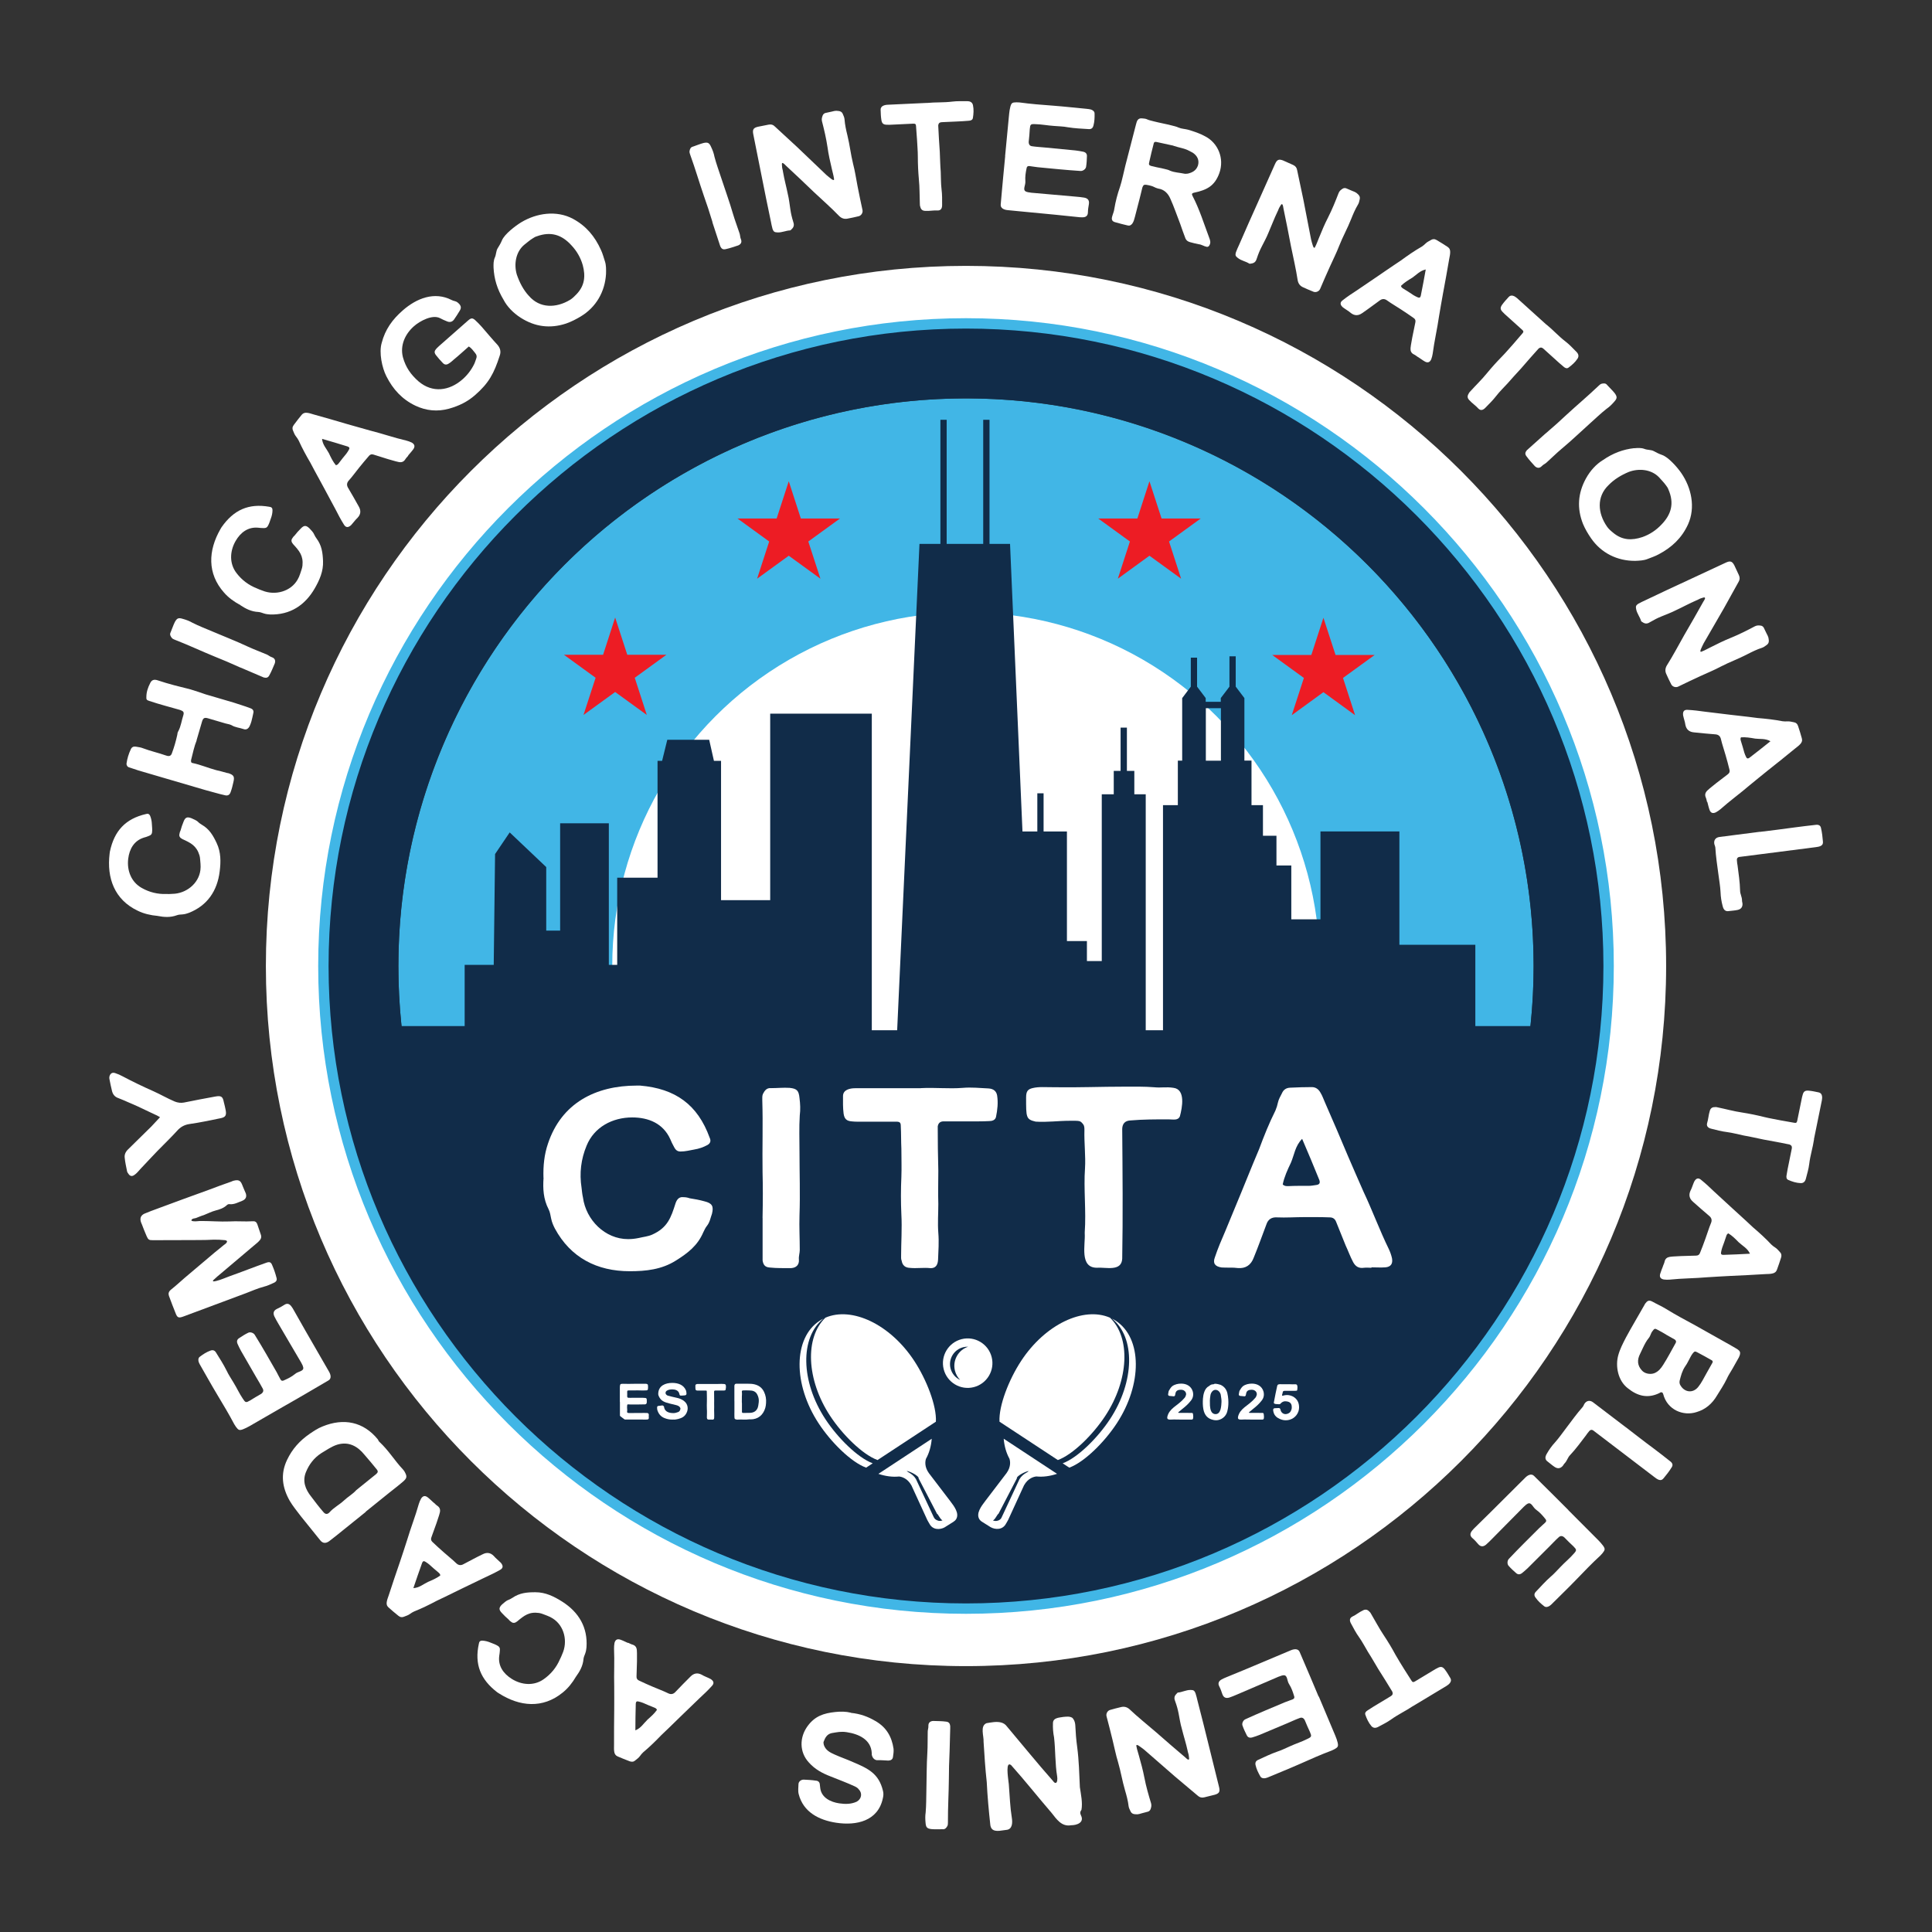
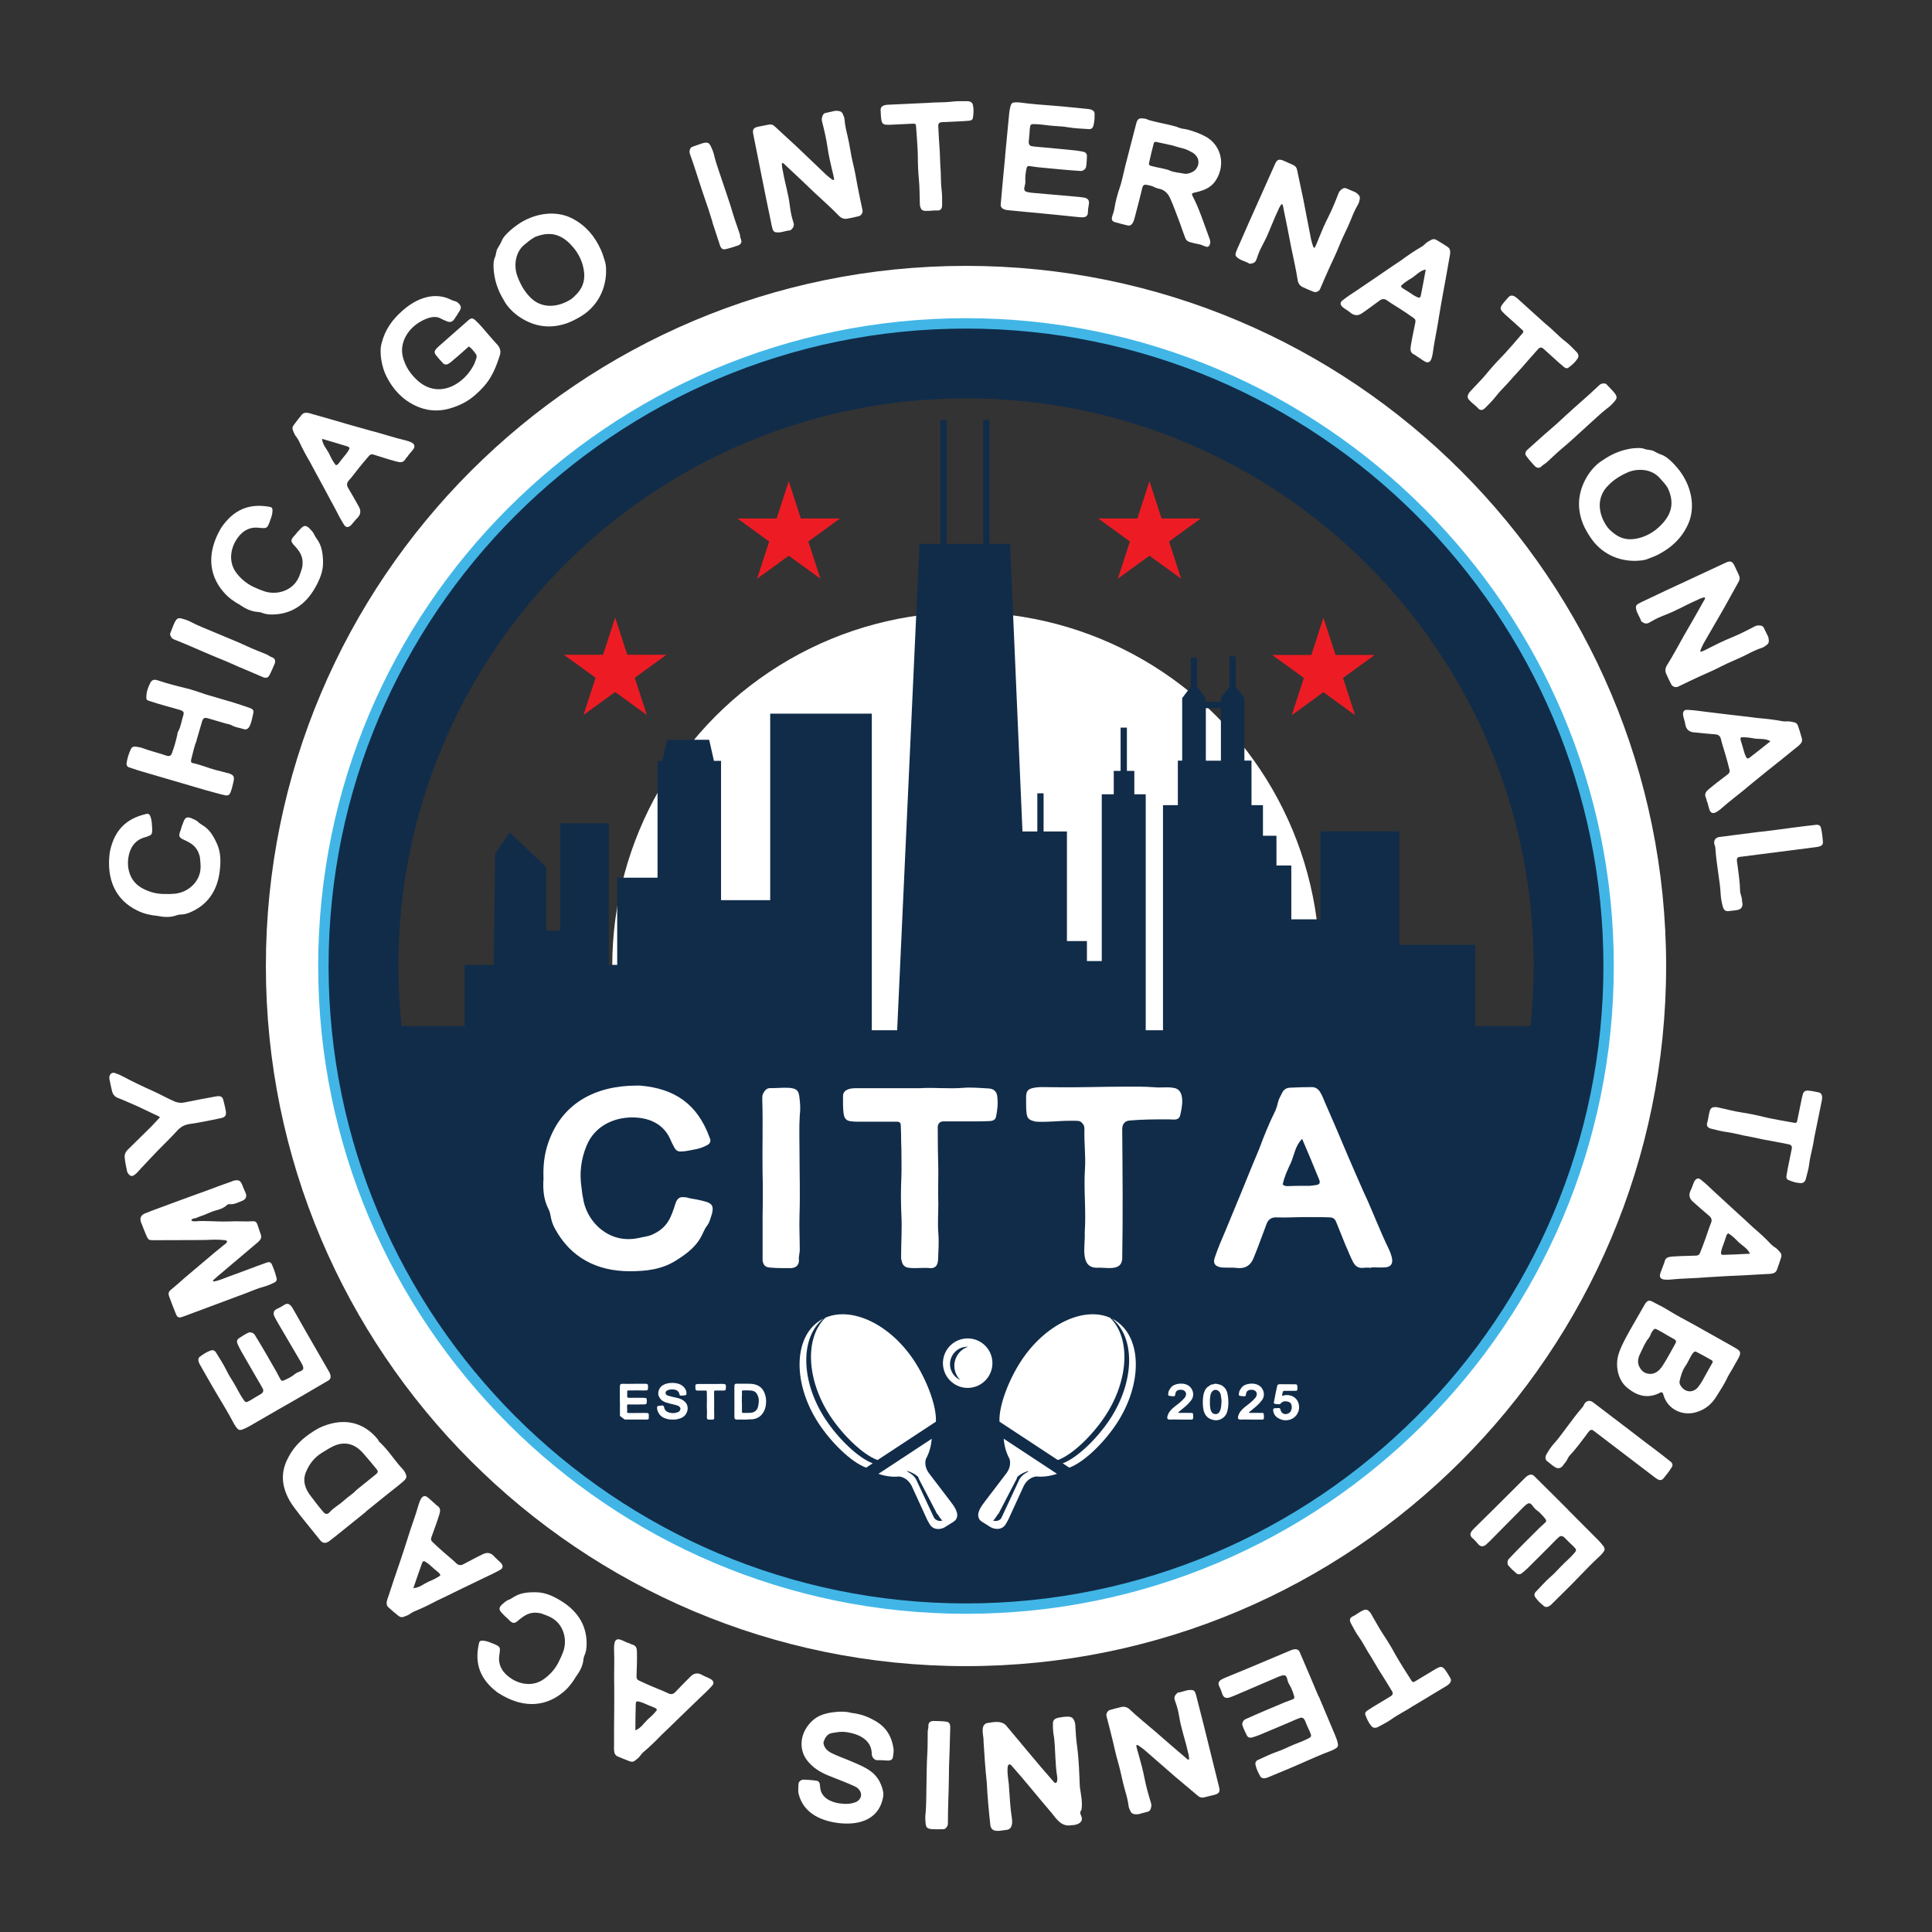
<svg xmlns="http://www.w3.org/2000/svg" id="Layer_1" viewBox="0 0 432 432">
  <rect x="0" y="0" width="432" height="432" fill="#333333" stroke="none" />
  <defs>
    <style>      .st0 {        fill: #ed1c24;      }      .st1 {        fill: #41b6e6;      }      .st2 {        fill: #fff;      }      .st3 {        fill: #112c49;      }    </style>
  </defs>
  <g id="Layer_11" data-name="Layer_1">
-     <circle class="st1" cx="216" cy="216" r="126.92" />
    <circle class="st2" cx="216" cy="216" r="79.1" />
    <path class="st3" d="M216,59.7c-86.32,0-156.3,69.98-156.3,156.3s69.98,156.3,156.3,156.3,156.3-69.98,156.3-156.3S302.32,59.7,216,59.7ZM201.36,84.76c.56-.07,1.12-.13,1.69-.19,4.26-.43,8.58-.66,12.95-.66,6.51,0,12.91.49,19.16,1.44,58.7,9.16,113.6,64.93,113.6,126.2v17.88h-18.87v-18.17h-16.98v-25.35h-17.65v19.65h-6.52v-12.04h-3.32v-6.64h-3.02v-6.85h-2.56v-9.96h-1.59v-13.98l-1.94-2.56v-6.78h-1.4v6.79l-1.94,2.55v.84h-3.37v-.84l-1.93-2.55v-6.49h-1.4v6.49l-1.93,2.56v13.98h-.97v9.96h-3.32v50.33h-3.86v-52.76h-2.55v-5.23h-1.66v-9.68h-1.41v9.68h-1.53v5.23h-2.68v37.29h-3.32v-4.47h-4.47v-24.51h-5.22v-8.53h-1.4v8.53h-3.32l-2.78-64.3h-4.59v-27.75h-1.41v27.75h-8.17v-27.75h-1.4v27.75h-4.68l-4.99,108.75h-5.67v-70.79h-22.72v41.7h-10.99v-31.15h-1.59l-1.06-4.71h-9.37l-1.16,4.71h-1.02v26.13h-9.02v19.49h-1.87v-31.66h-10.89v24h-3.11v-14.21l-8.17-7.75-3.27,4.84-.3,24.78h-6.5v13.68h-20.49v-17.88c0-62.47,56.66-119.01,117.04-126.69.31-.04.61-.07.92-.11h-.01ZM273,158.35v11.74h-3.37v-11.74h3.37Z" />
    <path class="st2" d="M35.25,204.8c-1.56-.14-3.08-.48-4.46-1.16-5.18-2.46-6.95-7.3-6.28-12.76l.06-.45c.98-4.65,3.48-7.35,8.07-8.41.45-.15.76,0,.94.42.23.59.36,1.2.38,1.84.03.56.12,1.23.04,1.83-.05.4-.22.63-.75.82-.37.16-.7.26-1.07.36-2.22.69-3.24,2.56-3.51,4.71-.33,2.65.68,5.24,3.01,6.54,1.71.97,3.56,1.43,5.54,1.36.41,0,.88.02,1.3-.03,3.05-.03,5.91-2.26,6.29-5.32.06-.5.06-.93.02-1.44-.08-.62-.05-1.27-.23-1.86-.67-2.16-1.94-2.77-3.82-3.63-.55-.27-.77-.64-.66-1.11.04-.3.12-.58.26-.84.18-.64.37-1.26.66-1.94.37-.97.8-1.15,1.77-.77.53.27,1.08.41,1.53.87.22.23.52.41.8.59,1.66.96,2.5,2.37,3.31,4.1.97,2.05.94,4.18.67,6.33-.53,4.35-2.77,7.66-6.92,9.28-.42.15-.86.29-1.37.33-.46.04-.85.03-1.28.19-1.44.53-2.85.44-4.28.16h-.02Z" />
    <path class="st2" d="M43.98,165.53c-.56,1.36-.86,2.89-1.25,4.4-.04.3-.04.63.31.68,1.83.38,3.48,1.11,5.28,1.59.79.18,1.56.38,2.38.62.15.04.31.05.41.08,1.15.39,1.38.75,1.08,1.97-.16.74-.35,1.51-.61,2.22-.22.67-.67.91-1.35.71-1.43-.31-2.82-.76-4.24-1.12l-9.39-2.75-5.69-1.67c-.66-.25-1.38-.43-2.05-.68-.39-.11-.62-.51-.56-.91.08-.53.19-1.05.34-1.55.16-.53.38-1.12.63-1.63.21-.44.58-.62,1.1-.54.55.11,1.04.13,1.55.34,1.7.65,3.47,1.03,5.23,1.65l.25.07c.51.13.86-.06,1.03-.56.25-.66.48-1.37.68-2.05.2-.68.38-1.4.53-2.09.04-.3.06-.57.24-.83.6-1.14.72-2.37,1.12-3.57.2-.68,0-.9-.72-1.16-1.11-.33-2.23-.61-3.35-.94-1.21-.35-2.38-.68-3.58-1.09-.53-.16-.66-.34-.62-.85,0-.55.08-1.08.23-1.59.16-.53.34-.99.58-1.44.35-.84.92-1,1.78-.7,2.44.82,4.75,1.38,7.25,2,1.16.34,2.31.74,3.41,1.12l6.27,1.84c1.24.42,2.46.77,3.69,1.24.6.2.83.56.71,1.07-.14.64-.26,1.29-.44,1.92-.1.34-.22.67-.37.99-.33.69-.81.92-1.42.69-.86-.3-1.83-.35-2.63-.85-.41-.22-.89-.26-1.38-.4l-3.88-1.14c-.82-.24-1.12-.09-1.37.78l-1.21,4.14h.03Z" />
    <path class="st2" d="M53.73,149.26c-2.2-1-3.88-1.71-5.66-2.42-2.99-1.22-5.87-2.58-8.88-3.75-.23-.1-.54-.2-.73-.4-.36-.43-.56-.83-.3-1.32.34-.79.56-1.54.95-2.31.47-.84.8-.98,1.77-.68.78.22,1.47.47,2.17.88,1.44.73,2.99,1.32,4.47,1.95,2.64,1.13,5.25,2.13,7.85,3.35,1.42.66,2.85,1.18,4.29,1.79.37.16.7.48,1.14.61.67.23.85.76.64,1.38-.4.93-.74,1.81-1.21,2.65-.28.54-.64.64-1.24.5l-.52-.22-4.73-2.02h-.01Z" />
    <path class="st2" d="M53.76,135.31c-1.38-.74-2.65-1.64-3.66-2.8-3.81-4.29-3.55-9.43-.81-14.2l.23-.39c2.71-3.9,6.07-5.42,10.71-4.6.47.04.71.29.7.75,0,.63-.13,1.24-.36,1.84-.19.53-.37,1.18-.68,1.7-.2.35-.45.5-1.01.47-.41,0-.75-.04-1.13-.08-2.31-.23-3.99,1.09-5.07,2.97-1.33,2.31-1.42,5.09.22,7.19,1.19,1.56,2.72,2.7,4.57,3.42.37.16.81.36,1.21.48,2.83,1.16,6.33.22,7.86-2.45.25-.44.42-.83.58-1.32.17-.6.45-1.19.51-1.8.23-2.25-.71-3.31-2.1-4.83-.4-.46-.46-.89-.18-1.28.15-.26.34-.49.56-.68.41-.52.83-1.02,1.36-1.53.72-.75,1.18-.74,1.93-.02.38.45.83.8,1.07,1.4.12.3.32.58.51.86,1.15,1.53,1.38,3.16,1.45,5.06.09,2.26-.77,4.21-1.85,6.09-2.19,3.8-5.53,5.97-9.99,5.84-.45-.03-.9-.07-1.39-.23-.44-.14-.8-.3-1.25-.33-1.53-.07-2.79-.71-4.01-1.52h.02Z" />
    <path class="st2" d="M91.29,101.89c-.22.27-.46.48-.65.79-.37.61-.87.75-1.49.63-.84-.17-1.59-.44-2.4-.65-1.03-.33-2.15-.67-3.19-1-.43-.15-.78-.07-1.05.27-.77.87-1.47,1.74-2.21,2.64-.77.94-1.49,1.97-2.27,2.83-.5.53-.56,1.1-.18,1.71.78,1.35,1.62,2.75,2.37,4.14.54.93.45,1.77-.26,2.52-.52.48-.93,1.09-1.45,1.65-.67.62-1.21.57-1.63-.16-.68-1.08-1.26-2.18-1.83-3.31l-2.67-4.97c-.66-1.26-1.34-2.43-2.01-3.69-.35-.61-.61-1.2-.96-1.81-.95-1.62-1.83-3.23-2.62-4.97-.18-.34-.39-.66-.63-.96-.29-.36-.42-.76-.6-1.17-.24-.46-.21-.9.11-1.33.6-.81,1.18-1.56,1.79-2.3.32-.39.76-.53,1.33-.43.47.06.93.24,1.41.37,2.54.71,5.04,1.42,7.55,2.17,1.69.48,3.34.96,5,1.41,2.75.69,5.33,1.6,8.12,2.25.4.1.8.25,1.2.44.64.37.77.85.38,1.44-.38.54-.78.95-1.2,1.46l.03.02h0ZM73.54,101.33c.45.96.9,1.9,1.56,2.69.35-.04.49-.25.65-.44.53-.73,1.12-1.43,1.69-2.13.22-.27.37-.56.56-.86.23-.36.14-.61-.26-.75-1.92-.6-3.77-1.15-5.73-1.71.13,1.35.99,2.18,1.53,3.2Z" />
    <path class="st2" d="M104.82,77.48c-1.18,1.03-2.23,2.01-3.36,2.93-.34.3-.69.63-1.13.89-.49.32-.92.28-1.3-.12-.58-.59-1.12-1.21-1.61-1.85-.39-.6-.26-.89.21-1.43.19-.17.33-.33.52-.5,2.2-1.92,4.32-3.82,6.52-5.74.65-.56.97-.63,1.61-.05.5.46.98.95,1.43,1.46,1.16,1.33,2.33,2.75,3.53,4.04.64.74.81,1.55.5,2.42-1.28,3.96-2.42,6.12-5.53,8.83-1.71,1.49-3.57,2.4-5.83,3.03-2.56.7-5.07.47-7.5-.68-2.97-1.42-5.01-3.65-6.49-6.58-.96-1.89-1.69-5.29-1.04-7.46.78-3.02,2.41-5.26,4.73-7.28,3.08-2.69,7.06-4.28,10.92-2.3.41.24.89.19,1.33.55.71.58.94,1.1.46,1.85-.4.69-.82,1.3-1.26,1.95-.43.58-.99.7-1.69.37-.49-.18-.94-.41-1.43-.66-1.72-.9-4.53.64-5.82,1.77-2.05,1.79-3.17,4.36-2.49,6.98.63,2.26,1.77,3.87,3.49,5.38,3.13,2.66,6.88,2.12,9.8-.43,1.1-.96,1.97-2.09,2.61-3.38.2-.38.29-.78.46-1.2.21-.49.14-.94-.23-1.35-.43-.49-.72-1.03-1.4-1.44h0Z" />
    <path class="st2" d="M112.62,67.07c-1.48-2.46-2.13-4.74-2.26-7.2-.02-.81-.03-1.57.29-2.29.31-.66.24-1.41.62-2.05.36-.57.7-1.14.96-1.77.57-1.41,3.04-3.28,4.31-4.05,3.43-2.07,7.9-2.74,11.56-.79,2.95,1.58,4.91,3.93,6.28,6.98.41.87.6,1.71.9,2.59.27.84.25,1.78.23,2.73-.23,4.02-2.23,7.47-5.64,9.53-1.03.62-2.19,1.22-3.31,1.6-3.56,1.17-6.94.74-10.14-1.31-1.71-1.09-3.06-2.54-3.8-3.97h0ZM118.23,66.12c2.44,2.88,6.13,2.79,9.21.94.52-.31.98-.75,1.48-1.28,1.84-1.93,2.03-4.05,1.39-6.48-.48-1.68-1.33-3.17-2.55-4.46-2.08-2.28-4.5-3.18-7.73-2-.35.09-.58.26-.88.44-.73.44-1.29.97-1.97,1.49-1.86,1.59-2.3,4.32-1.62,6.62.62,1.8,1.46,3.41,2.67,4.74h0Z" />
    <path class="st2" d="M159.32,49.68c-.71-2.31-1.27-4.05-1.92-5.85-1.05-3.05-1.94-6.11-3.04-9.15-.08-.24-.2-.54-.19-.81.08-.56.25-.97.79-1.09.81-.27,1.53-.59,2.36-.81.94-.2,1.27-.05,1.68.88.35.73.61,1.42.76,2.22.41,1.56.98,3.11,1.48,4.64.89,2.73,1.86,5.36,2.66,8.12.44,1.5,1,2.92,1.48,4.4.13.38.1.84.29,1.26.27.65,0,1.14-.62,1.39-.96.31-1.85.63-2.79.83-.59.14-.91-.06-1.19-.6l-.18-.54-1.6-4.88h.03Z" />
    <path class="st2" d="M174.99,36.44c-.26,0-.12.47-.13.68,0,.51.2.94.23,1.34.29,1.69.73,3.27,1.07,4.95.28,1.13.39,2.28.57,3.43.13.9.33,1.77.62,2.69.23.62.26,1.19-.35,1.73-.09.07-.18.23-.33.26-.97.04-1.85.51-2.84.45-.67-.02-.86-.18-1.08-.75-.16-.53-.27-1.15-.38-1.7-.76-3.55-1.43-6.96-2.14-10.51l-1.79-8.96c-.22-1.09.03-1.46,1.01-1.7l2.41-.48c.57-.11,1.05.03,1.44.45,1.64,1.52,3.27,3,4.91,4.53,2.21,2.07,4.36,4.2,6.57,6.27.38.34.77.63,1.19.96.65.43.54-.02.5-.21-.09-.7-.31-1.34-.45-2.03-.39-1.67-.76-3.26-.99-4.96-.29-1.95-.75-3.9-1.24-5.8-.1-.49,0-.82.17-1.27.1-.28.38-.5.62-.55,2.33-.47,1.97-.56,2.96-.44.45.06.75.27.9.63.2.47.37.83.4,1.23.09,1.22.35,2.4.64,3.57.54,2.2.75,4.27,1.27,6.37.44,1.66.67,3.32,1,5,.36,1.78.71,3.59,1.11,5.36.12.59-.27,1.2-.81,1.36-.83.22-1.71.38-2.55.55-.67.13-1.27-.04-1.8-.53-1.88-1.94-3.81-3.63-5.71-5.41-2.1-2.04-4.14-3.94-6.22-5.88-.2-.22-.63-.64-.78-.61h0v-.02Z" />
    <path class="st2" d="M207.28,23.02c1.91-.19,3.77-.06,5.62-.3,1.15-.15,2.32-.08,3.48-.09.66.02,1.05.32,1.18.89.2.95.14,1.91-.02,2.87-.08.46-.52.59-.92.61-.9.09-1.8.12-2.75.17l-3.32.15c-.45.02-.71.26-.76.72.09,1.96.21,3.96.35,5.92.07,1.51.09,3,.21,4.45.06,1.31.02,2.58.18,3.89.16,1.2.13,2.41.13,3.62-.02.76-.34,1.14-.97,1.14-.96-.06-1.85.15-2.76.09-.63,0-1.01-.29-1.14-.89-.11-.25-.1-.46-.11-.71-.07-1.61-.03-3.72-.22-5.47-.15-1.68-.23-3.37-.23-5.06,0-1.26-.12-2.47-.18-3.77-.1-1-.12-2.01-.22-3.02-.02-.45-.13-.6-.63-.58l-4.64.22c-.4.02-.88.05-1.29.02-.76-.02-1.05-.3-1.18-1-.14-.8-.15-1.53-.18-2.34-.04-.85.87-1.1,1.57-1.13l8.79-.41h0Z" />
    <path class="st2" d="M224.74,34.94l.91-9.52c.05-.53.14-1.05.27-1.57.23-.84.43-.96,1.35-.97.25.02.47,0,.72.03,2.55.35,4.96.53,7.52.72,2.71.21,5.23.5,7.94.76.55.05,1.37.37,1.3,1.07.02.86-.02,1.76-.25,2.6-.13.57-.47.84-1.03.81-1.61-.1-3.15-.16-4.74-.42-.99-.2-2.04-.2-3.05-.29-1.41-.09-2.76-.37-4.18-.4-1.06-.05-1.14.04-1.24,1.1-.04.96-.14,1.86-.24,2.86,0,.61.26.94.82.99.95.14,1.89.18,2.9.28l6.73.65c.6.06,1.17.18,1.72.28.6.13.88.48.85,1.03-.02.76-.06,1.55-.18,2.3-.05.55-.72,1.03-1.27.98-3.22-.21-6.35-.53-9.56-.84-.6-.06-1.22-.19-1.87-.26-.38-.04-.59.16-.63.58-.19.89-.33,1.83-.26,2.75.05.51-.11.92-.21,1.42-.12.7.06.93.81,1.1.25.02.46.08.71.11,3.32.27,6.66.61,9.98.88.65.06,1.28.11,1.88.22.82.15,1.17.63,1.04,1.43-.11.65-.21,1.22-.22,1.88-.02.73-.43,1.1-1.24,1.09-.36.02-.67-.03-1.02-.06-1.66-.16-3.33-.36-5.04-.52l-8.24-.79-2.45-.24c-.7-.07-1.59-.39-1.51-1.25.2-2.11.35-4.1.56-6.21l.44-4.59h-.02Z" />
    <path class="st2" d="M253.75,48.56c-.13.49-.24.97-.57,1.45-.3.34-.56.52-1,.41-.98-.25-1.85-.43-2.82-.73-.64-.16-.87-.56-.7-1.2.16-.63.45-1.21.51-1.82.28-1.67.7-3.29,1.26-4.87.37-1.04,1.05-4.21,1.19-4.73l2.39-9.25c.2-.78.39-1.46,1.4-1.35.35.04.69.05.97.17.51.24,1.05.35,1.59.49,1.32.34,2.66.57,3.98.91.54.14,1.08.25,1.59.49.66.28,1.42.29,2.1.47,1.35.4,2.67.83,3.9,1.52,2.78,1.46,4.28,4.87,3.11,8.18-1.09,2.99-2.88,3.79-5.75,4.41-.36.09-.46.3-.28.63,1.6,3.07,2.55,6.2,3.72,9.31.25.64.45,1.18.08,1.82-.14.25-.34.35-.59.32-.65-.12-1.14-.52-1.8-.58-.65-.12-1.28-.29-1.91-.46-.51-.13-.86-.4-1.04-.81-.44-1.1-.79-2.18-1.18-3.27-.75-1.91-1.37-3.8-2.23-5.69-.49-1.12-1.36-2.03-2.67-2.21l-.18-.05c-.54-.14-.89-.43-1.38-.55-.34-.09-.72-.2-1.07-.24-.55-.09-.74.04-.94.61-.21.83-.4,1.71-.62,2.53l-1.06,4.1h0ZM262.38,32.57c-.99-.2-2.38-.51-3.81-.83-.32-.06-.52.04-.58.28-.37,1.41-.7,2.8-1.02,4.23-.14.54-.06.73.48.87.39.1.86.19,1.25.29.65.12,1.26.25,1.85.4.39.1.71.16,1.08.36,1.03.42,2.07.43,3.11.65.29.08.59.02.86,0,1.05-.25,1.87-.7,2.26-1.8.35-1.16-.1-2.18-1.17-2.88-.27-.17-.58-.28-.9-.47-.96-.51-2.04-.62-3.43-1.08h.02Z" />
    <path class="st2" d="M286.71,45.68c-.21-.15-.37.31-.5.48-.3.42-.38.88-.59,1.23-.74,1.54-1.3,3.09-1.99,4.65-.43,1.08-1,2.09-1.52,3.13-.42.81-.76,1.63-1.06,2.55-.18.64-.47,1.12-1.28,1.21-.11,0-.28.08-.42.02-.81-.53-1.8-.65-2.57-1.27-.54-.41-.6-.64-.44-1.23.18-.53.45-1.1.68-1.6,1.43-3.33,2.86-6.5,4.34-9.81l3.73-8.35c.45-1.01.87-1.17,1.81-.81l2.24,1c.53.24.83.63.91,1.2.46,2.19.93,4.34,1.38,6.53.61,2.97,1.12,5.95,1.73,8.92.11.49.26.96.42,1.47.28.73.45.3.53.11.33-.62.53-1.27.81-1.91.65-1.58,1.27-3.1,2.06-4.62.89-1.75,1.64-3.61,2.35-5.45.2-.46.48-.67.87-.93.24-.17.59-.19.82-.09,2.17.97,1.93.68,2.66,1.35.33.31.45.66.37,1.03-.11.5-.18.89-.39,1.23-.63,1.04-1.1,2.16-1.55,3.28-.83,2.11-1.86,3.91-2.65,5.93-.61,1.6-1.38,3.09-2.08,4.66-.74,1.66-1.5,3.34-2.2,5.02-.25.55-.92.82-1.44.64-.8-.3-1.62-.68-2.4-1.03-.62-.28-1.01-.77-1.16-1.47-.41-2.66-1-5.16-1.52-7.71-.53-2.89-1.1-5.61-1.67-8.4-.03-.29-.14-.89-.28-.95h0Z" />
    <path class="st2" d="M317.03,79.82c-.29-.19-.53-.41-.85-.56-.64-.3-.83-.79-.78-1.42.08-.85.28-1.63.4-2.45.22-1.06.45-2.21.67-3.27.11-.44-.01-.78-.37-1.01-.94-.68-1.88-1.29-2.85-1.93-1.01-.67-2.11-1.29-3.05-1.97-.58-.44-1.15-.45-1.72,0-1.27.91-2.56,1.9-3.87,2.79-.87.63-1.72.63-2.54,0-.53-.47-1.18-.81-1.79-1.27-.69-.6-.69-1.15,0-1.63,1-.79,2.04-1.47,3.1-2.16l4.67-3.17c1.18-.79,2.28-1.59,3.47-2.37.57-.41,1.13-.73,1.7-1.14,1.52-1.11,3.02-2.16,4.68-3.11.32-.21.62-.45.89-.73.33-.32.72-.49,1.11-.72.43-.29.88-.3,1.33-.03.87.51,1.67,1.01,2.47,1.54.42.28.61.7.56,1.28-.01.47-.14.95-.22,1.44-.45,2.6-.9,5.16-1.39,7.73-.3,1.73-.62,3.43-.89,5.12-.4,2.81-1.04,5.47-1.41,8.31-.06.41-.17.83-.32,1.24-.3.68-.76.86-1.39.53-.57-.32-1.03-.68-1.58-1.04l-.02.03v-.03ZM315.78,62.1c-.9.55-1.79,1.09-2.52,1.82.07.35.3.47.51.61.79.46,1.53.97,2.29,1.47.29.19.59.31.91.47.39.19.63.08.72-.34.39-1.97.76-3.87,1.11-5.87-1.33.27-2.07,1.21-3.03,1.85h0Z" />
    <path class="st2" d="M345.81,72.59c1.49,1.21,2.72,2.61,4.2,3.74.93.7,1.7,1.57,2.53,2.39.45.48.52.96.21,1.46-.53.81-1.25,1.45-2.04,2.03-.38.27-.78.06-1.08-.21-.71-.57-1.36-1.18-2.07-1.82l-2.47-2.23c-.34-.3-.68-.31-1.04-.03-1.32,1.46-2.64,2.96-3.92,4.45-1.01,1.12-2.04,2.19-2.99,3.31-.88.97-1.81,1.85-2.61,2.89-.74.96-1.61,1.8-2.46,2.67-.54.53-1.04.57-1.49.13-.64-.72-1.42-1.2-2.02-1.88-.45-.44-.51-.92-.18-1.44.09-.25.26-.4.42-.58,1.08-1.2,2.59-2.66,3.7-4.04,1.07-1.3,2.21-2.56,3.39-3.76.88-.9,1.65-1.83,2.53-2.8.64-.78,1.33-1.51,1.97-2.29.31-.34.33-.52-.04-.85l-3.45-3.11c-.3-.27-.66-.58-.93-.89-.53-.54-.53-.95-.13-1.54.47-.67.97-1.19,1.51-1.79.57-.64,1.39-.17,1.91.3l6.53,5.9h.02Z" />
    <path class="st2" d="M345.65,96.89c1.84-1.58,3.2-2.79,4.59-4.11,2.37-2.19,4.82-4.23,7.15-6.46.19-.17.42-.41.67-.5.54-.15.99-.16,1.32.29.57.64,1.16,1.16,1.69,1.83.56.78.55,1.15-.13,1.89-.53.61-1.05,1.13-1.72,1.59-1.27,1-2.46,2.15-3.66,3.22-2.14,1.92-4.15,3.86-6.36,5.7-1.2,1-2.27,2.09-3.44,3.13-.3.27-.73.43-1.03.77-.49.51-1.05.45-1.53,0-.67-.75-1.32-1.44-1.88-2.22-.37-.48-.31-.86.07-1.33l.42-.38,3.83-3.43h0Z" />
    <path class="st2" d="M365.4,100.23c.81-.07,1.56-.13,2.31.15.68.27,1.42.15,2.08.49.59.33,1.18.62,1.83.85,1.45.48,3.47,2.82,4.31,4.04,2.28,3.3,3.23,7.71,1.52,11.49-1.39,3.04-3.61,5.14-6.57,6.7-.84.46-1.67.71-2.53,1.06-.82.32-1.76.36-2.71.4-4.02.03-7.6-1.76-9.86-5.03-.69-.99-1.35-2.11-1.81-3.21-1.39-3.48-1.17-6.88.66-10.2.98-1.78,2.34-3.21,3.72-4.05,2.36-1.63,4.6-2.43,7.04-2.71v.02ZM359.31,117.72c.34.5.81.93,1.38,1.39,2.04,1.71,4.17,1.77,6.56.98,1.65-.59,3.08-1.53,4.29-2.83,2.14-2.22,2.89-4.7,1.51-7.84-.12-.35-.3-.56-.5-.85-.49-.7-1.05-1.22-1.61-1.87-1.71-1.76-4.45-2.02-6.71-1.19-1.76.73-3.31,1.68-4.56,2.97-2.72,2.62-2.4,6.3-.35,9.25h-.01Z" />
    <path class="st2" d="M381.22,133.69c-.06-.25-.49,0-.69.03-.5.12-.86.42-1.25.54-1.57.68-3.01,1.48-4.56,2.2-1.03.53-2.13.92-3.2,1.37-.84.34-1.64.74-2.47,1.23-.55.37-1.1.54-1.76.07-.09-.07-.27-.13-.33-.26-.27-.93-.93-1.68-1.11-2.65-.14-.66-.03-.87.47-1.22.48-.28,1.06-.53,1.56-.77,3.27-1.58,6.43-3.03,9.72-4.56l8.29-3.86c1.01-.47,1.42-.31,1.9.58l1.04,2.23c.24.53.21,1.03-.09,1.5-1.09,1.95-2.15,3.89-3.24,5.84-1.49,2.64-3.05,5.23-4.55,7.87-.24.44-.43.9-.65,1.38-.27.74.14.52.33.43.66-.25,1.23-.61,1.87-.91,1.53-.77,3-1.5,4.59-2.14,1.82-.74,3.61-1.65,5.35-2.57.46-.21.8-.19,1.27-.13.29.03.57.25.68.48,1,2.15,1.01,1.78,1.12,2.77.04.45-.09.79-.4,1.02-.42.3-.72.56-1.1.68-1.16.37-2.25.91-3.32,1.46-2.01,1.05-3.97,1.74-5.89,2.74-1.51.81-3.07,1.43-4.62,2.15-1.64.77-3.33,1.54-4.95,2.35-.55.25-1.23.02-1.51-.47-.41-.75-.77-1.57-1.13-2.35-.29-.62-.26-1.24.09-1.87,1.44-2.28,2.63-4.56,3.91-6.82,1.49-2.53,2.85-4.95,4.25-7.44.17-.24.48-.76.41-.9h-.03Z" />
    <path class="st2" d="M381.7,179.33c-.09-.34-.13-.66-.27-.98-.29-.65-.11-1.15.34-1.59.62-.59,1.28-1.05,1.91-1.59.86-.66,1.79-1.37,2.65-2.03.37-.26.5-.6.39-1.01-.26-1.13-.58-2.21-.89-3.32-.32-1.16-.75-2.35-1.01-3.48-.15-.72-.58-1.09-1.29-1.13-1.56-.14-3.18-.25-4.75-.44-1.07-.09-1.71-.65-1.92-1.66-.09-.71-.36-1.39-.51-2.13-.12-.91.23-1.32,1.07-1.24,1.27.06,2.51.23,3.76.4l5.6.68c1.41.18,2.77.3,4.18.48.7.07,1.33.19,2.03.26,1.87.16,3.7.35,5.58.72.38.05.76.06,1.15.03.46-.02.87.1,1.31.18.51.07.86.35,1.02.85.32.96.6,1.86.85,2.78.14.48,0,.93-.41,1.33-.32.35-.73.62-1.11.94-2.04,1.67-4.06,3.3-6.12,4.92-1.36,1.11-2.71,2.18-4.03,3.28-2.15,1.85-4.37,3.44-6.51,5.34-.31.27-.67.51-1.05.72-.67.32-1.14.15-1.4-.51-.23-.62-.33-1.19-.51-1.82h-.04l-.02.02ZM392.38,165.14c-1.04-.18-2.07-.35-3.1-.27-.17.31-.08.55-.02.79.29.86.52,1.74.77,2.61.09.34.24.63.38.95.16.4.42.47.77.22,1.59-1.23,3.12-2.42,4.7-3.7-1.18-.67-2.36-.44-3.5-.59h0Z" />
    <path class="st2" d="M393.51,186.01c2.6-.33,5.2-.62,7.79-1,1.6-.2,3.22-.42,4.88-.59.58-.02.92.24,1.01.78.23.99.34,1.99.42,2.99.13,1-.87,1.14-1.63,1.24l-16.71,2.14-.41.05c-.34.09-.51.32-.49.67.05.4.04.73.14,1.13.24,1.9.54,3.83.58,5.75,0,.71.43,1.39.43,2.15-.02.26.12.56.11.86-.01.71-.39,1.14-1.13,1.29-.59.13-1.22.16-1.87.24-.84.16-1.23-.29-1.43-1.07-.29-1.08-.45-2.13-.48-3.14-.07-1.31-.3-2.67-.48-4.01-.26-2-.57-3.89-.69-6.01-.03-.25-.12-.42-.2-.66-.22-.89.22-1.55,1.12-1.67l9.03-1.16v.02Z" />
    <path class="st2" d="M405.63,254.72c-.28,1.9-.86,3.67-1.08,5.52-.13,1.16-.49,2.27-.77,3.39-.18.63-.56.94-1.15.92-.97-.04-1.89-.33-2.78-.72-.42-.19-.45-.64-.37-1.04.13-.9.32-1.77.51-2.71l.66-3.26c.09-.44-.08-.75-.51-.91-1.93-.39-3.89-.77-5.83-1.11-1.48-.3-2.93-.65-4.37-.89-1.28-.26-2.51-.61-3.81-.78-1.2-.14-2.37-.47-3.55-.76-.73-.2-1.02-.61-.87-1.22.29-.92.31-1.83.59-2.7.15-.61.53-.91,1.14-.89.27-.05.47.02.72.07,1.58.32,3.61.88,5.36,1.13,1.67.26,3.32.6,4.96,1.01,1.22.3,2.42.49,3.7.75,1,.15,1.98.38,2.98.53.44.09.61.02.71-.47l.93-4.56c.08-.39.16-.87.29-1.25.2-.73.55-.94,1.26-.9.81.06,1.52.23,2.31.39.84.17.85,1.11.71,1.8l-1.76,8.63.02.03Z" />
    <path class="st2" d="M371.85,283.08c.12-.33.28-.61.35-.96.15-.7.58-.99,1.2-1.09.85-.12,1.65-.1,2.48-.17,1.09-.03,2.25-.07,3.34-.1.46,0,.76-.19.9-.59.45-1.07.82-2.13,1.22-3.21.42-1.13.77-2.35,1.22-3.42.3-.67.17-1.23-.39-1.67-1.18-1.03-2.43-2.07-3.6-3.14-.82-.7-1.01-1.53-.58-2.47.34-.63.52-1.34.83-2.03.43-.81.96-.94,1.59-.38.99.8,1.9,1.65,2.81,2.53l4.15,3.82c1.04.97,2.07,1.86,3.1,2.83.53.46.97.94,1.5,1.4,1.43,1.22,2.79,2.45,4.1,3.85.28.26.58.5.91.7.39.25.64.59.95.91.38.35.49.79.33,1.29-.3.96-.61,1.86-.94,2.76-.17.47-.55.75-1.11.84-.47.1-.96.08-1.45.11-2.64.16-5.23.3-7.84.41-1.76.1-3.48.18-5.19.3-2.83.25-5.56.23-8.41.53-.42.03-.84.03-1.28-.03-.73-.13-1.01-.55-.83-1.23.18-.63.42-1.16.65-1.77h-.04l.03-.02ZM388.81,277.81c-.74-.76-1.47-1.5-2.35-2.03-.32.15-.39.39-.47.63-.27.87-.59,1.71-.9,2.56-.12.33-.17.65-.25,1-.1.42.06.63.49.62,2.01-.06,3.94-.14,5.97-.26-.57-1.23-1.66-1.74-2.49-2.53h0Z" />
    <path class="st2" d="M387.06,300.86c.48.27,1.04.57,1.5.88.5.34.62.67.48,1.22-.08.24-.16.44-.21.53l-1.43,2.54c-.42.75-.94,1.48-1.28,2.27-.63,1.32-1.44,2.5-2.2,3.75-1.08,1.82-2.53,3.09-4.55,3.69-2.93.96-6.55-.43-7.48-4.04-.1-.34-.31-.46-.62-.35-.09.06-.17.09-.26.16-2.61,1.25-4.87.64-7.02-1.09-2.26-1.73-2.8-4.99-2.15-7.36.38-1.4,1.05-2.68,1.72-3.98,1.31-2.44,2.7-4.72,4.11-7.23l.2-.36c.43-.57.8-.89,1.6-.45,1.01.57,2.08,1.03,3.07,1.64,2.19,1.35,4.29,2.47,6.55,3.69l7.97,4.48h0ZM372.57,298.43c-.61-.35-1.24-.75-1.88-1.06-.66-.37-.74-.34-1.2.28-.36.43-.44,1.07-.8,1.5-.29.36-.54.72-.75,1.1-.44.79-.8,1.63-1.2,2.45-.73,1.41-.61,2.65.38,3.72.62.75,1.89.96,2.76.64.97-.38,1.51-1.1,2-1.86,1.03-1.62,1.87-3.25,2.81-4.92.16-.29.09-.54-.22-.77l-1.91-1.07h.01ZM382.87,304.79c.16-.28.12-.5-.12-.63-1.05-.59-2.1-1.2-3.18-1.75-.57-.32-.69-.27-1.1.25-.17.2-.31.48-.46.74-.4.7-.7,1.45-1.19,2.11-.68,1-.96,2.09-1.24,3.2-.09.41-.02.78.2,1.11.94,1.55,2.78,1.75,3.94.31.74-.91,1.22-1.93,1.79-2.94l1.35-2.4h0Z" />
    <path class="st2" d="M363.47,319.08c2.08,1.59,4.14,3.22,6.25,4.77,1.28.98,2.59,1.96,3.88,3.01.43.39.49.82.17,1.27-.53.86-1.15,1.66-1.8,2.43-.61.8-1.42.2-2.03-.27l-13.4-10.22-.33-.25c-.31-.17-.58-.13-.82.14-.24.32-.48.55-.69.9-1.16,1.52-2.31,3.11-3.63,4.51-.51.5-.67,1.29-1.21,1.83-.19.17-.3.48-.53.69-.51.5-1.08.54-1.71.12-.51-.33-.98-.75-1.5-1.15-.71-.48-.67-1.07-.27-1.77.55-.97,1.17-1.83,1.86-2.57.87-.98,1.66-2.11,2.48-3.19,1.22-1.6,2.32-3.17,3.73-4.76.15-.2.21-.38.32-.61.47-.78,1.25-.95,1.97-.4l7.24,5.52h.02Z" />
    <path class="st2" d="M350.66,337.65l6.75,6.77c.37.37.72.78,1.04,1.2.5.71.46.94-.11,1.66-.18.18-.3.36-.48.53-1.89,1.74-3.57,3.49-5.35,5.34-1.89,1.96-3.72,3.71-5.64,5.63-.39.39-1.16.82-1.66.32-.68-.53-1.34-1.13-1.84-1.85-.36-.46-.35-.9.03-1.31,1.11-1.17,2.13-2.32,3.34-3.39.78-.64,1.45-1.45,2.17-2.16.96-1.03,2.04-1.89,2.97-2.96.71-.78.69-.91-.05-1.66-.71-.64-1.34-1.29-2.05-2.01-.46-.39-.89-.39-1.28,0-.71.64-1.35,1.34-2.06,2.05l-4.79,4.78c-.43.43-.88.79-1.31,1.15-.48.37-.93.37-1.34,0-.57-.5-1.16-1.03-1.65-1.6-.39-.39-.34-1.21.06-1.6,2.21-2.35,4.46-4.55,6.74-6.83.43-.43.93-.82,1.39-1.28.27-.27.25-.55-.05-.86-.57-.71-1.2-1.42-1.95-1.95-.43-.29-.64-.68-.96-1.07-.46-.53-.76-.54-1.36-.08-.18.18-.36.3-.53.48-2.32,2.38-4.72,4.74-7.04,7.12-.46.46-.9.92-1.36,1.31-.64.53-1.23.5-1.76-.11-.43-.5-.81-.94-1.31-1.36-.55-.48-.57-1.03-.05-1.66.21-.28.45-.5.7-.75,1.18-1.17,2.4-2.34,3.61-3.55l5.86-5.84,1.74-1.73c.5-.5,1.32-.98,1.93-.37,1.49,1.5,2.93,2.89,4.43,4.39l3.26,3.26h-.04Z" />
    <path class="st2" d="M315.91,381.5c-1.59,1.07-3.28,1.85-4.8,2.94-.94.68-2,1.18-3.01,1.73-.59.29-1.07.22-1.46-.22-.62-.74-1.03-1.61-1.35-2.54-.15-.44.17-.76.52-.97.75-.51,1.52-.96,2.34-1.46l2.85-1.72c.39-.23.5-.56.33-.99-1.01-1.68-2.07-3.38-3.13-5.04-.78-1.29-1.5-2.59-2.3-3.82-.68-1.12-1.25-2.26-2.01-3.33-.71-.98-1.26-2.06-1.84-3.13-.35-.67-.24-1.16.31-1.46.87-.41,1.55-1.01,2.38-1.39.55-.3,1.03-.22,1.43.24.22.16.31.36.44.58.83,1.38,1.8,3.25,2.79,4.71.94,1.41,1.81,2.85,2.61,4.34.61,1.1,1.27,2.11,1.95,3.23.56.84,1.06,1.71,1.62,2.55.24.39.4.47.83.21l3.98-2.4c.35-.21.75-.47,1.12-.63.67-.35,1.07-.23,1.52.32.5.64.86,1.28,1.27,1.97.44.73-.24,1.38-.85,1.75l-7.54,4.54h0Z" />
    <path class="st2" d="M294.88,379.32l3.71,8.81c.21.49.38.99.51,1.51.19.85.07,1.05-.72,1.49-.23.1-.41.22-.65.31-2.41.9-4.62,1.89-6.96,2.93-2.49,1.1-4.84,2.04-7.34,3.09-.51.22-1.38.32-1.66-.33-.42-.75-.82-1.55-1.01-2.4-.15-.56.02-.96.52-1.2,1.47-.67,2.85-1.35,4.37-1.88.97-.3,1.89-.8,2.82-1.19,1.28-.59,2.6-.99,3.86-1.63.96-.46.99-.58.58-1.55-.42-.86-.76-1.7-1.15-2.63-.28-.54-.68-.7-1.19-.48-.9.32-1.75.74-2.68,1.13l-6.23,2.62c-.56.24-1.12.4-1.65.57-.59.16-1,0-1.24-.5-.34-.68-.68-1.39-.93-2.11-.22-.51.14-1.25.65-1.46,2.93-1.34,5.84-2.54,8.81-3.79.56-.23,1.17-.41,1.77-.66.35-.15.44-.42.27-.81-.26-.87-.58-1.77-1.07-2.54-.29-.43-.34-.87-.49-1.35-.23-.67-.5-.79-1.23-.59-.23.1-.44.15-.68.24-3.04,1.34-6.15,2.62-9.2,3.95-.6.25-1.18.51-1.76.7-.8.25-1.33,0-1.59-.76-.21-.62-.4-1.17-.7-1.75-.33-.65-.14-1.17.57-1.55.31-.18.6-.29.92-.43,1.53-.64,3.1-1.27,4.68-1.93l7.63-3.21,2.26-.95c.65-.27,1.59-.41,1.92.38.82,1.95,1.63,3.78,2.45,5.73l1.79,4.25.04-.03Z" />
    <path class="st2" d="M265.74,393.46c.26-.01.1-.48.1-.69-.02-.51-.24-.93-.29-1.33-.36-1.67-.88-3.23-1.29-4.9-.33-1.11-.5-2.26-.72-3.4-.17-.89-.41-1.75-.74-2.66-.26-.61-.32-1.18.27-1.74.09-.07.17-.24.32-.28.96-.08,1.82-.59,2.81-.58.67-.01.87.14,1.11.7.18.53.32,1.14.45,1.68.92,3.51,1.75,6.89,2.62,10.41l2.2,8.88c.27,1.08.04,1.46-.93,1.75l-2.38.59c-.56.14-1.05.01-1.46-.38-1.71-1.45-3.41-2.85-5.11-4.3-2.3-1.97-4.55-4-6.85-5.97-.39-.32-.8-.59-1.23-.9-.67-.4-.53.04-.49.24.12.7.37,1.32.54,2.01.46,1.65.9,3.23,1.22,4.91.37,1.93.93,3.86,1.5,5.74.12.49.04.82-.11,1.27-.09.28-.35.52-.6.58-2.3.57-1.94.65-2.93.57-.45-.04-.76-.24-.93-.59-.22-.46-.41-.81-.46-1.21-.14-1.21-.46-2.38-.8-3.54-.64-2.18-.95-4.23-1.56-6.31-.51-1.64-.81-3.29-1.23-4.95-.44-1.76-.87-3.56-1.35-5.31-.14-.59.22-1.21.75-1.39.82-.25,1.69-.46,2.52-.66.66-.16,1.27-.02,1.82.44,1.96,1.85,3.97,3.45,5.95,5.15,2.2,1.95,4.31,3.74,6.48,5.59.21.21.66.62.8.58h0Z" />
    <path class="st2" d="M241.76,404.77c-.23.32-.31.61-.06,1.14.82,1.61-.89,2.22-2.21,2.22-2.1.37-3.22-1.33-4.35-2.76-3.06-3.55-5.87-7.12-9.03-10.66-.16-.14-.31-.2-.43-.19-.81.06-.16,3.77-.11,4.41.24,3.03.28,5.08.67,7.49.18,1.06.18,2.64-1.22,2.75-.45.04-.95.15-1.5.2-1.01.08-1.87-.05-2.07-1.2-.35-3.21-.66-6.51-.81-9.68-.34-3.06-.51-5.83-.71-9,.09-1.29-.85-3.55.65-4.18.55-.09,1.13-.2,1.69-.25,1.11-.09,2.2.03,2.88.98,3.52,4.17,6.78,8.21,10.33,12.22.2.29.39.42.56.41.4-.03.43-.92.34-1.47-.48-2.84-.36-5.85-.69-8.7-.21-1.05-.29-2.1-.25-3.16,0-1.27,1.31-1.25,2.31-1.43.7-.06,1.4-.17,1.99.18.43.37.65,1.02.69,1.58.08,1.66.2,3.35.44,5.05.39,3,.45,5.88.59,8.9.23,1.6.64,3.41.36,5.05l-.07.12v-.02Z" />
    <path class="st2" d="M212.33,391.63c-.11,2.42-.16,4.24-.16,6.16-.03,3.22-.23,6.41-.21,9.63,0,.25,0,.58-.1.83-.26.5-.56.83-1.12.77-.86-.02-1.64.05-2.49-.03-.95-.12-1.21-.38-1.29-1.39-.08-.81-.1-1.54.02-2.34.14-1.61.12-3.26.16-4.87.07-2.87.04-5.67.22-8.54.09-1.56.04-3.09.08-4.65,0-.4.18-.83.15-1.28-.03-.71.39-1.07,1.05-1.11,1.01.03,1.95.02,2.91.15.6.07.84.36.92.97v.57l-.14,5.14h0Z" />
    <path class="st2" d="M190.29,383c2.11.22,3.82.86,5.45,1.82,2.44,1.39,3.66,3.49,4.06,6.2.06.62-.04,1.26-.13,1.85-.08.55-.47.78-1.04.8-.76-.01-1.55-.12-2.32-.09-.1-.02-.17.01-.27,0-.6-.09-1-.61-1.11-1.24,0-.1,0-.21,0-.31-.14-3.08-2.94-4.31-5.59-4.71-1.29-.2-2.14,0-3.39.21-1.06.25-1.44,1.03-1.79,1.94-.05.15-.03.38.05.69.38,1.18,1.37,1.7,2.42,2.16,1.38.62,2.75,1.08,4.13,1.7,3.34,1.42,5.74,2.53,6.67,6.4.17.59.1,1.18-.03,1.71-1.08,5.07-5.9,6.13-10.42,5.44-3.83-.58-7.37-2.37-8.39-6.4-.19-.74-.06-1.47-.05-2.19,0-.61.54-1.04,1.15-1.05.96.04,1.86.09,2.75.23.46.02.84.31.87.82.06.26.04.59.1.86.27,2.14,2.34,3.11,4.22,3.39,1.34.2,2.65.21,3.91-.36,1.11-.6,1.35-1.9.46-2.79-.21-.29-.54-.48-.82-.62-1.81-.84-3.64-1.51-5.47-2.25-1.78-.68-3.49-1.58-4.84-3.11-2.13-2.28-2.17-5.63-.24-8.21,1.6-2.15,3.54-2.81,6.12-3.08,1.19-.13,2.41-.12,3.49.15h0l.05.04Z" />
    <path class="st2" d="M140.45,367.32c.32.14.59.31.94.41.69.19.96.64,1.01,1.27.07.85,0,1.65.03,2.49-.03,1.09-.06,2.26-.1,3.34-.03.45.15.77.54.94,1.04.51,2.08.95,3.14,1.41,1.11.48,2.3.91,3.34,1.42.65.34,1.21.24,1.69-.29,1.09-1.12,2.2-2.31,3.34-3.41.75-.77,1.58-.92,2.5-.44.61.37,1.31.6,1.98.95.78.48.88,1.01.29,1.61-.85.95-1.76,1.8-2.69,2.66l-4.06,3.92c-1.03.98-1.98,1.95-3.01,2.93-.49.5-.99.91-1.48,1.41-1.3,1.35-2.61,2.64-4.08,3.87-.28.26-.53.55-.75.87-.27.38-.62.61-.97.9-.37.36-.81.44-1.31.25-.94-.36-1.82-.71-2.7-1.09-.46-.2-.72-.59-.77-1.16-.07-.47-.02-.96-.03-1.45,0-2.64,0-5.23.04-7.85,0-1.76.02-3.48,0-5.2-.08-2.84.09-5.57-.04-8.43,0-.42.02-.84.1-1.27.18-.72.6-.97,1.28-.76.62.21,1.13.49,1.73.75l.02-.03.02-.02ZM144.73,384.56c.8-.7,1.58-1.39,2.17-2.23-.13-.33-.37-.41-.6-.51-.85-.32-1.68-.69-2.51-1.05-.32-.14-.64-.21-.98-.3-.41-.13-.63.03-.65.46-.05,2.01-.09,3.95-.09,5.98,1.26-.5,1.83-1.55,2.67-2.34h-.01Z" />
    <path class="st2" d="M128.77,374.93c-.79,1.35-1.75,2.57-2.96,3.54-4.45,3.62-9.57,3.14-14.22.19l-.38-.24c-3.78-2.88-5.15-6.3-4.13-10.9.06-.47.32-.69.78-.67.63.04,1.24.19,1.82.44.52.21,1.16.42,1.67.75.34.22.48.47.42,1.03-.02.41-.07.75-.13,1.12-.33,2.3.92,4.03,2.75,5.19,2.25,1.43,5.02,1.64,7.19.09,1.61-1.13,2.82-2.6,3.61-4.42.17-.37.4-.79.53-1.19,1.28-2.77.5-6.31-2.11-7.96-.42-.27-.81-.46-1.29-.64-.59-.2-1.17-.5-1.77-.59-2.24-.32-3.33.56-4.92,1.89-.48.38-.91.42-1.29.12-.26-.16-.47-.36-.65-.59-.5-.44-.98-.87-1.47-1.42-.72-.75-.69-1.21.06-1.93.47-.36.83-.8,1.45-1.01.3-.11.59-.3.88-.47,1.58-1.08,3.22-1.24,5.12-1.23,2.26,0,4.17.95,6,2.11,3.7,2.35,5.73,5.78,5.41,10.23-.05.45-.11.9-.29,1.38-.16.44-.34.79-.38,1.23-.13,1.53-.83,2.76-1.69,3.94h0Z" />
    <path class="st2" d="M97.02,336.01c.26.24.46.48.76.68.59.39.71.9.57,1.52-.2.83-.51,1.57-.75,2.37-.37,1.02-.76,2.12-1.13,3.14-.17.42-.1.77.22,1.06.83.81,1.68,1.55,2.54,2.32.9.81,1.9,1.58,2.73,2.39.51.52,1.08.61,1.7.25,1.39-.72,2.81-1.51,4.24-2.19.95-.5,1.79-.38,2.51.37.46.54,1.05.98,1.58,1.52.59.7.52,1.24-.23,1.62-1.11.63-2.24,1.16-3.38,1.69l-5.08,2.45c-1.29.61-2.49,1.24-3.78,1.85-.62.32-1.23.56-1.85.88-1.66.88-3.3,1.69-5.08,2.4-.35.16-.67.36-.98.59-.38.27-.78.38-1.2.55-.47.22-.91.17-1.32-.17-.79-.63-1.51-1.24-2.22-1.88-.38-.34-.5-.78-.37-1.34.08-.47.28-.92.43-1.39.82-2.51,1.64-4.97,2.5-7.45.55-1.67,1.11-3.3,1.62-4.94.81-2.72,1.83-5.26,2.6-8.02.12-.4.29-.79.5-1.18.39-.63.88-.74,1.45-.32.52.4.92.82,1.41,1.26l.03-.03h-.02ZM95.69,353.72c.98-.41,1.93-.82,2.76-1.44-.02-.36-.23-.5-.41-.67-.71-.57-1.38-1.18-2.05-1.78-.26-.24-.54-.4-.84-.6-.35-.25-.61-.17-.76.23-.68,1.89-1.31,3.72-1.96,5.65,1.35-.08,2.22-.9,3.27-1.39h0Z" />
    <path class="st2" d="M81.78,338.07l-5.09,4.1c-1.02.82-2.03,1.65-3.08,2.44-.78.56-1.44.5-2-.19l-4.36-5.41c-.85-1.13-1.76-2.22-2.46-3.41-1.69-2.97-2.12-6-.6-9.17,1.15-2.42,2.81-4.28,5.06-5.83.92-.62,1.81-1.23,2.89-1.65,4.72-1.93,9.14-1.06,12.37,2.93.09.19.16.39.32.52,2.05,1.89,3.39,4.17,5.25,6.15l.29.35c.68,1.18.76,1.57-.37,2.49-.99.86-2.01,1.62-3.03,2.44l-5.21,4.2.03.03h-.01ZM84.14,329.57c.37-.3.42-.62.15-.95-.92-1.14-1.83-2.23-2.79-3.33-1.55-1.92-3.55-3.03-6.1-2.26-1.34.43-2.42,1.24-3.56,1.9-1.62,1.05-2.71,2.48-3.43,4.23-.83,2.03-.14,3.85,1.18,5.5.88,1.17,1.74,2.3,2.7,3.41.44.55.9.59,1.36.12.94-1.08,2.21-1.7,3.24-2.66.88-.84,1.96-1.42,2.78-2.34l4.47-3.61h0Z" />
    <path class="st2" d="M64.05,314.12l-8.28,4.78c-.46.26-.94.5-1.43.69-.82.3-1.03.2-1.57-.53-.13-.22-.26-.38-.39-.6-1.2-2.28-2.45-4.35-3.77-6.55-1.4-2.33-2.63-4.55-3.98-6.91-.28-.48-.49-1.33.12-1.68.69-.52,1.44-1.01,2.26-1.3.54-.22.96-.1,1.26.36.85,1.37,1.69,2.66,2.41,4.11.42.92,1.03,1.78,1.53,2.65.75,1.2,1.3,2.46,2.1,3.63.57.89.7.91,1.61.38.8-.52,1.6-.96,2.47-1.47.5-.35.61-.76.33-1.24-.44-.85-.95-1.65-1.45-2.52l-3.38-5.86c-.3-.52-.54-1.06-.77-1.56-.24-.56-.12-.99.35-1.29.63-.42,1.3-.85,1.98-1.18.48-.28,1.26-.01,1.53.47,1.7,2.74,3.25,5.48,4.86,8.28.3.52.55,1.11.88,1.67.19.33.47.38.84.17.84-.37,1.68-.79,2.39-1.38.39-.34.82-.44,1.28-.65.64-.31.72-.59.43-1.3-.13-.22-.2-.42-.33-.64-1.71-2.85-3.36-5.78-5.07-8.64-.33-.57-.65-1.11-.91-1.66-.35-.76-.16-1.32.56-1.67.59-.28,1.11-.54,1.66-.91.61-.41,1.14-.28,1.61.38.22.28.37.56.54.86.83,1.44,1.64,2.92,2.5,4.41l4.13,7.17,1.23,2.13c.35.61.61,1.53-.14,1.95-1.83,1.06-3.55,2.09-5.38,3.15l-3.99,2.3h-.02Z" />
    <path class="st2" d="M50.25,277.3c-.83-.07-1.62-.13-2.42-.11-2.21.13-4.29.07-6.53.1-2.42,0-4.66.03-7.09.02-.91.02-1.08-.13-1.43-.92-.38-.88-.74-1.77-1.07-2.66-.11-.23-.2-.45-.25-.67-.18-.77.1-1.33.83-1.68.93-.4,1.88-.74,2.82-1.09,3.87-1.44,7.71-2.85,11.6-4.25,1.65-.62,3.32-1.25,5.04-1.84.19-.07.32-.17.53-.2,1.33-.33,1.6.18,2.01,1.27.19.52.48,1.08.68,1.6.23.75-.02,1.28-.73,1.6-.94.35-1.83.89-2.89.79-.23-.05-.46.04-.67.25-.68.63-1.58.94-2.47,1.16-.93.24-1.75.69-2.64,1.03-.63.18-1.17.44-1.74.65-.33.12-.74.06-.96.36-.23.25.11.33.34.36.62.09,1.22-.08,1.87-.05,2.04,0,4.14.18,6.21.1,1.73-.11,3.45.07,5.19-.04.52-.06.86.15,1.04.62.28.75.49,1.53.79,2.33.25.66,0,1.1-.44,1.53-.38.41-.82.69-1.22,1.06-2.37,2.01-4.71,3.98-7.08,5.99-.67.52-1.25,1.07-1.86,1.62-.1.09-.12.18-.06.27.06.03.22.06.81-.1.82-.19,2.16-.77,2.85-1.02,2.75-.97,5.4-2.03,8.15-3,.85-.32,1.15-.17,1.45.63.36.83.67,1.73.89,2.61.2.54.03.94-.52,1.2-.74.33-1.45.69-2.29.89-1.42.37-2.68.96-4.05,1.47l-13.84,5.16c-1.18.44-1.45.34-1.87-.79-.5-1.21-.95-2.44-1.41-3.67-.25-.66-.14-1.09.53-1.61,1.04-.82,1.98-1.71,2.96-2.55,2.24-1.91,4.5-3.79,6.74-5.7.7-.58,1.36-1.07,2.01-1.64.2-.18.35-.22.5-.39.17-.2.23-.34.2-.44-.07-.19-.39-.24-.5-.26h-.01Z" />
    <path class="st2" d="M35.79,249.81c-.46-.27-.88-.5-1.32-.68-1.29-.58-2.51-1.21-3.79-1.79-1.44-.6-2.82-1.27-4.26-1.82-.77-.27-1.18-.82-1.37-1.55-.22-.88-.41-1.81-.58-2.7-.06-.3-.02-.59.11-.87.24-.48.64-.63,1.18-.45.57.18,1.14.43,1.72.75,2.22,1.17,4.41,2.23,6.76,3.27,1.62.72,3.15,1.62,4.82,2.33.69.28,1.39.36,2.08.23,2.37-.49,4.6-.9,6.98-1.34,1.35-.25,1.69,0,1.93,1.25.17.64.31,1.25.42,1.84.21,1.14-.08,1.55-1.17,1.76-2.37.49-4.62.97-7.02,1.31-1.07.17-1.96.67-2.68,1.5-1.4,1.54-2.89,2.96-4.36,4.47-1.29,1.32-2.54,2.7-3.79,4.01-.47.5-.87,1.06-1.46,1.43-.48.32-.89.24-1.23-.23-.15-.23-.3-.38-.35-.63-.18-.99-.43-1.97-.52-2.98-.1-.67.13-1.29.69-1.86,1.82-1.78,3.53-3.47,5.26-5.17.64-.68,1.27-1.35,1.95-2.09h0Z" />
    <path class="st2" d="M121.52,263.33c-.08-2.6.17-5.18,1.01-7.62,3.02-9.07,10.67-12.97,19.84-12.97h.76c7.89.67,12.87,4.26,15.55,11.65.34.71.17,1.26-.5,1.64-.92.5-1.91.84-2.96,1.01-.92.17-2.02.44-3.02.44-.67,0-1.09-.23-1.51-1.07-.34-.59-.57-1.11-.82-1.7-1.6-3.53-4.89-4.85-8.5-4.85-4.45,0-8.52,2.18-10.2,6.3-1.26,3.02-1.64,6.17-1.13,9.45.08.67.15,1.47.31,2.14.67,5.04,4.94,9.32,10.08,9.32.84,0,1.55-.08,2.39-.25,1.01-.25,2.1-.34,3.02-.76,3.44-1.55,4.19-3.77,5.23-7.05.34-.97.9-1.41,1.7-1.32.5,0,.99.08,1.45.25,1.09.17,2.16.36,3.34.69,1.68.42,2.06,1.09,1.64,2.77-.34.92-.46,1.87-1.13,2.71-.34.42-.57.94-.82,1.45-1.26,2.94-3.42,4.62-6.11,6.3-3.19,2.02-6.72,2.39-10.33,2.39-7.31,0-13.22-3.02-16.75-9.57-.34-.67-.65-1.36-.82-2.2-.17-.76-.23-1.41-.57-2.08-1.18-2.27-1.3-4.62-1.13-7.05h0l-.02-.02Z" />
    <path class="st2" d="M170.51,272.34c.08-4.03.08-7.07,0-10.26-.08-5.37.11-10.68-.06-16.06,0-.42-.04-.97.13-1.39.42-.84.9-1.41,1.83-1.32,1.43,0,2.73-.15,4.16-.06,1.6.17,2.04.59,2.2,2.27.17,1.34.23,2.56.06,3.9-.17,2.69-.06,5.44-.06,8.12,0,4.79.17,9.45,0,14.23-.08,2.6.06,5.14.06,7.75,0,.67-.27,1.39-.19,2.14.08,1.18-.61,1.81-1.7,1.89-1.68,0-3.25.04-4.85-.13-1.01-.08-1.41-.57-1.57-1.57v-9.51h0Z" />
    <path class="st2" d="M205.9,243.31c3.19-.17,6.28.19,9.38-.06,1.93-.17,3.86.04,5.79.13,1.09.08,1.72.61,1.89,1.57.25,1.6.08,3.19-.25,4.79-.17.76-.9.94-1.57.94-1.51.08-3,.06-4.6.06h-5.54c-.76,0-1.2.38-1.32,1.13,0,3.27.04,6.61.13,9.89,0,2.52-.08,5,0,7.43,0,2.18-.17,4.3,0,6.49.17,2.01.02,4.03-.06,6.05-.08,1.26-.65,1.87-1.7,1.83-1.6-.17-3.09.1-4.6-.06-1.05-.04-1.66-.57-1.83-1.57-.17-.42-.13-.78-.13-1.2,0-2.69.23-6.19.06-9.13-.13-2.81-.13-5.63,0-8.44.08-2.1,0-4.11,0-6.3-.08-1.68-.04-3.36-.13-5.04,0-.76-.17-1.01-1.01-1.01h-7.75c-.67,0-1.47.02-2.14-.06-1.26-.08-1.72-.59-1.89-1.76-.17-1.34-.13-2.56-.13-3.9,0-1.43,1.53-1.76,2.71-1.76h14.67l.02-.02Z" />
    <path class="st2" d="M242.55,275.55c.34-4.79-.27-9.76.06-14.3.17-2.77-.21-5.71-.13-8.56,0-.42,0-.92-.25-1.26-.72-.9-.69-.82-3.09-.82-2.52,0-4.95.36-7.56.19-2.19-.51-2.14-.94-2.14-5.42,0-1.43.44-1.83,1.45-2.08,1.43-.34,2.65-.19,5.16-.19,5.04.08,10.14-.13,15.43-.13,2.27,0,4.45-.04,6.55.13,1.68.17,2.67-.13,4.35.13,2.78.33,1.96,4.47,1.45,6.36-.42,1.01-1.49.69-2.58.69-2.85,0-5.71,0-8.56.25-1.13.08-1.72.71-1.76,1.89.08,9.82.17,19.38,0,29.03-.16,2.95-3.71,1.85-5.67,2.01-3.93,0-2.54-5.16-2.71-7.68v-.25h0Z" />
    <path class="st2" d="M306.66,283.48c-.59,0-1.11-.08-1.7,0-1.18.17-1.89-.34-2.39-1.26-.67-1.26-1.11-2.52-1.7-3.78-.67-1.68-1.41-3.48-2.08-5.16-.25-.71-.73-1.07-1.45-1.07-1.93-.08-3.8-.06-5.73-.06s-4.11.15-6.05.06c-1.22-.08-2.02.44-2.39,1.57-.92,2.44-1.83,5-2.83,7.43-.63,1.68-1.81,2.46-3.53,2.33-1.18-.17-2.39-.04-3.65-.13-1.51-.21-2.01-.97-1.51-2.27.67-2.01,1.49-3.93,2.33-5.86l3.59-8.69c.92-2.18,1.72-4.3,2.65-6.49.42-1.09.9-2.06,1.32-3.15,1.09-2.94,2.22-5.77,3.65-8.63.25-.59.44-1.2.57-1.83.17-.76.55-1.34.88-2.02.34-.8.94-1.22,1.83-1.26,1.68-.08,3.25-.13,4.85-.13.84,0,1.49.42,1.95,1.26.42.67.67,1.45,1.01,2.2,1.76,4.03,3.48,8,5.16,12.03,1.18,2.69,2.29,5.33,3.46,7.93,2.02,4.28,3.57,8.56,5.67,12.85.29.63.53,1.3.69,2.02.21,1.22-.27,1.89-1.45,2.01-1.09.08-2.06,0-3.15,0v.1ZM291.17,254.64c-1.59,1.6-1.76,3.59-2.52,5.35-.76,1.59-1.49,3.17-1.83,4.85.42.42.84.38,1.26.38,1.51-.08,3.02-.06,4.53-.06.59,0,1.11-.11,1.7-.19.71-.08.94-.46.69-1.13-1.26-3.11-2.5-6.09-3.84-9.19h0Z" />
    <path class="st2" d="M236.54,326.47c3.36-1.22,7.85-5.68,10.6-9.87,5.33-8.1,5.68-17.52,1.06-21.96-5.92-2.57-14.49,1.48-19.85,9.63-2.75,4.18-5.05,10.05-4.86,13.62l13.05,8.58Z" />
    <path class="st2" d="M249.51,295.34c-.28-.19-.57-.35-.87-.5,5.26,4.18,5.11,14.06-.45,22.5-2.75,4.18-7.22,8.62-10.57,9.86l1.47.97c3.36-1.22,7.85-5.68,10.6-9.87,5.77-8.77,5.71-19.09-.18-22.96h0Z" />
    <path class="st2" d="M224.97,340.66c.14-.27.32-.52.45-.79l3.55-7.74h0c.92-1.65,2.24-1.94,2.77-1.99,1.46.15,3.03-.06,4.62-.59l-11.93-7.85c.14,1.67.58,3.2,1.29,4.48.16.5.39,1.75-.64,3.19l-4.76,6.24c-.91,1.19-2.08,2.75-1.37,4.03.15.26.37.47.63.63l1.91,1.2c1.07.61,2.74.66,3.48-.82h0ZM223.11,340.01c-.52.19-.88.01-1.08-.01.15-.1.35-.3.48-.48.28-.4.37-.53.56-.85.05-.07.09-.15.17-.14l4.15-7.98-.02-.13c.55-.98,3.73-2.01,2.2-1.16-.66.36-1.25.85-1.61,1.49l-.02.04s-3.91,8.37-3.99,8.54c-.14.28-.3.5-.83.7v-.02Z" />
    <path class="st2" d="M196.22,326.47c-3.36-1.22-7.85-5.68-10.6-9.87-5.33-8.1-5.68-17.52-1.06-21.96,5.92-2.57,14.49,1.48,19.85,9.63,2.75,4.18,5.05,10.05,4.86,13.62l-13.05,8.58Z" />
    <path class="st2" d="M183.25,295.34c.28-.19.57-.35.87-.5-5.26,4.18-5.11,14.06.45,22.5,2.75,4.18,7.22,8.62,10.57,9.86l-1.47.97c-3.36-1.22-7.85-5.68-10.6-9.87-5.77-8.77-5.71-19.09.18-22.96h0Z" />
    <path class="st2" d="M211.28,341.48l1.91-1.2c.25-.16.48-.37.63-.63.72-1.29-.46-2.84-1.37-4.03l-4.76-6.24c-1.03-1.44-.8-2.69-.64-3.19.72-1.28,1.15-2.81,1.29-4.48l-11.93,7.85c1.59.53,3.16.74,4.62.59.54.05,1.85.34,2.77,1.99h0l3.55,7.74c.13.28.31.52.45.79.74,1.48,2.41,1.43,3.48.82h0ZM208.82,339.31c-.08-.17-3.99-8.54-3.99-8.54l-.02-.04c-.36-.64-.95-1.12-1.61-1.49-1.54-.85,1.65.19,2.2,1.16l-.02.13,4.15,7.98c.08,0,.12.07.17.14.2.32.28.45.56.85.13.18.33.38.48.48-.21.03-.56.21-1.08.01-.52-.2-.69-.41-.83-.7v.02Z" />
    <path class="st2" d="M217.73,310.17c2.96-.75,4.76-3.76,4.01-6.72s-3.76-4.76-6.72-4.01-4.76,3.76-4.01,6.72,3.76,4.76,6.72,4.01ZM214.66,308.54c-1.02-.48-1.82-1.39-2.12-2.57-.52-2.08.74-4.19,2.82-4.72.38-.1.75-.13,1.12-.12-2.22.73-3.53,3.07-2.95,5.37.2.79.6,1.48,1.13,2.03h0Z" />
    <path class="st2" d="M138.6,313.47v-3.16c0-.17,0-.35.04-.52.05-.28.11-.33.41-.36.08,0,.15-.01.24-.01.85.03,1.65.02,2.5,0,.9-.02,1.73,0,2.63,0,.18,0,.46.08.46.31.03.28.05.58,0,.86-.02.19-.13.29-.31.3-.53.02-1.04.05-1.57.01-.33-.03-.68,0-1.01,0-.47.02-.92-.03-1.38,0-.35.02-.37.05-.37.4.02.31,0,.61,0,.95.02.2.12.3.3.3.32.02.63,0,.96,0h2.23c.2,0,.39.02.57.04.2.02.3.13.31.31.02.25.03.51,0,.76,0,.18-.2.36-.39.36-1.06.03-2.1.03-3.17.03-.2,0-.41-.03-.62-.03-.12,0-.19.07-.19.21-.03.3-.05.61,0,.91.03.17,0,.31-.02.47-.02.23.05.3.3.34.08,0,.15.01.24.01,1.1-.02,2.21,0,3.31-.02.22,0,.42,0,.62.01.27.02.4.17.39.44-.02.22-.03.41,0,.62.02.24-.11.38-.37.4-.12.02-.22.01-.34.01-.55,0-1.11-.01-1.67-.01h-3.54c-.23,0-.54-.08-.54-.36,0-.7,0-1.36,0-2.06v-1.52h-.02Z" />
    <path class="st2" d="M150.49,317.42c-.7.03-1.29-.09-1.87-.32-.87-.33-1.37-.96-1.64-1.82-.05-.2-.05-.41-.05-.61,0-.18.12-.28.3-.31.25-.03.51-.04.76-.09.03,0,.05-.01.09-.01.2,0,.36.15.42.35,0,.03,0,.07,0,.1.2,1,1.17,1.26,2.06,1.26.43,0,.7-.1,1.1-.24.33-.13.42-.41.49-.72,0-.05,0-.13-.05-.23-.18-.36-.53-.49-.9-.59-.48-.13-.95-.22-1.44-.35-1.16-.3-2-.54-2.5-1.76-.08-.18-.09-.38-.07-.56.1-1.71,1.62-2.3,3.13-2.3,1.28,0,2.53.41,3.06,1.67.1.23.09.48.12.71.03.2-.12.37-.32.4-.32.03-.61.06-.91.06-.15.02-.29-.06-.32-.22-.03-.08-.04-.19-.07-.27-.2-.69-.92-.9-1.55-.9-.45,0-.88.06-1.26.31-.33.25-.34.69,0,.94.08.08.2.13.3.16.63.18,1.26.31,1.9.46.62.13,1.22.34,1.73.77.81.64.99,1.73.49,2.67-.41.78-1.01,1.09-1.85,1.31-.38.1-.78.16-1.15.12h0Z" />
    <path class="st2" d="M158.92,309.46c.63-.03,1.24.04,1.86-.01.38-.03.77,0,1.15.02.22.02.34.12.37.31.05.32.02.63-.05.95-.03.15-.18.19-.31.19-.3.02-.6.01-.91.01h-1.1c-.15,0-.24.07-.26.22,0,.65,0,1.31.02,1.96,0,.5-.02.99,0,1.47,0,.43-.03.85,0,1.29.03.4,0,.8,0,1.2-.02.25-.13.37-.34.36-.32-.03-.61.02-.91-.01-.21,0-.33-.11-.36-.31-.03-.08-.02-.15-.02-.24,0-.53.05-1.23,0-1.81-.02-.56-.02-1.11,0-1.67.02-.42,0-.82,0-1.25-.02-.33,0-.67-.02-1,0-.15-.03-.2-.2-.2h-1.54c-.13,0-.29,0-.42-.01-.25-.02-.34-.12-.37-.35-.03-.27-.02-.51-.02-.77,0-.28.3-.35.54-.35h2.91-.02Z" />
    <path class="st2" d="M164.21,313.33v-2.16c0-.43,0-.87,0-1.3.02-.32.17-.47.46-.47h2.3c.47.02.94,0,1.39.07,1.11.18,1.98.7,2.48,1.75.38.8.52,1.61.45,2.51-.03.37-.06.72-.17,1.08-.48,1.61-1.62,2.57-3.32,2.57-.07-.02-.13-.04-.2-.02-.91.14-1.77,0-2.67.07h-.15c-.45-.07-.56-.13-.56-.61-.02-.43,0-.85,0-1.29v-2.21h-.02ZM165.91,315.7c0,.16.07.24.21.24.48,0,.95,0,1.44-.02.82,0,1.51-.28,1.85-1.1.17-.43.18-.88.25-1.31.07-.63-.07-1.21-.37-1.76-.35-.63-.96-.84-1.66-.84-.48-.02-.95-.03-1.44-.01-.23,0-.34.11-.31.32.08.47-.02.92,0,1.39.03.4-.04.8.02,1.2v1.9h0Z" />
    <path class="st2" d="M263.98,317.42c-.52,0-1.02-.02-1.52-.02-.18,0-.35.02-.54.02h-.42c-.4-.02-.56-.22-.49-.6.2-.92.74-1.55,1.44-2.13.4-.33.81-.62,1.21-.95.44-.35.84-.74,1.2-1.16.18-.18.27-.44.34-.69.08-.42-.13-.82-.55-1.02-.17-.08-.37-.12-.61-.12-.6,0-1.11.19-1.21.85-.02.17-.05.29-.09.42-.07.14-.17.21-.3.2-.32-.03-.63-.05-.95-.09-.22-.03-.34-.19-.29-.42.03-.17.07-.33.09-.51,0-.05.02-.11.05-.19.22-.38.43-.75.76-1.04.57-.43,1.32-.59,2.02-.59,1.19,0,2.26.57,2.6,1.8.18.76.04,1.43-.44,2.02-.55.7-1.19,1.29-1.88,1.82-.28.23-.59.47-.89.74-.03.03-.08.08-.05.11s.07.05.12.05c.75.02,1.41.01,2.16.01.23,0,.48.03.71,0,.17-.03.28.09.31.24.03.33.09.63.02.96-.03.2-.11.27-.31.29h-2.5.01Z" />
    <path class="st2" d="M271.89,317.57c-.18,0-.35-.02-.51-.05-1.35-.26-2.05-1.1-2.3-2.4-.15-.8-.15-1.58-.1-2.38.07-.96.37-2.31,1.31-2.78.2-.1.34-.39.91-.42.07,0,.14,0,.19-.02.09-.07.19-.11.3-.11.33,0,.97.14,1.23.24.8.37,1.28.96,1.51,1.81.47,2.1.14,3.61-.02,4.19-.3,1.13-1.36,1.93-2.52,1.93h0ZM272.98,311.95c-.1-.57-.55-1.18-1.19-1.18s-1.07.69-1.14,1.25c-.05.38-.12.75-.12,1.13.02.38,0,.79.02,1.17.07.8.24,1.88,1.27,1.88,1.21,0,1.26-1.87,1.31-2.72.02-.53-.08-1-.16-1.54h.01Z" />
    <path class="st2" d="M279.79,317.42c-.52,0-1.02-.02-1.52-.02-.18,0-.35.02-.54.02h-.42c-.4-.02-.56-.22-.49-.6.2-.92.74-1.55,1.44-2.13.4-.33.81-.62,1.21-.95.44-.35.84-.74,1.2-1.16.18-.18.27-.44.34-.69.08-.42-.13-.82-.55-1.02-.17-.08-.37-.12-.61-.12-.6,0-1.11.19-1.21.85-.02.17-.05.29-.09.42-.07.14-.17.21-.3.2-.32-.03-.63-.05-.95-.09-.22-.03-.34-.19-.29-.42.03-.17.07-.33.09-.51,0-.05.02-.11.05-.19.22-.38.43-.75.76-1.04.57-.43,1.32-.59,2.02-.59,1.19,0,2.26.57,2.6,1.8.18.76.04,1.43-.44,2.02-.55.7-1.19,1.29-1.88,1.82-.28.23-.59.47-.89.74-.03.03-.08.08-.05.11s.07.05.12.05c.75.02,1.41.01,2.16.01.23,0,.48.03.71,0,.17-.03.28.09.31.24.03.33.09.63.03.96-.03.2-.11.27-.31.29h-2.5Z" />
    <path class="st2" d="M287.19,311.01c-.23,0-.28.05-.35.25-.02.05-.04.09-.04.14,0,.2-.19.54-.12.64.02.03.06.05.11.05.15,0,.37-.11.52-.12.15-.02.3-.04.44-.04,1.22,0,2.38.76,2.65,2.01.12.57.11,1.13-.07,1.66-.43,1.23-1.55,1.98-2.84,1.98-.58,0-1.15-.17-1.71-.5-.67-.38-1.01-.96-1.1-1.76-.02-.27.1-.42.36-.44.29-.02.58-.04.86-.04.23,0,.33.09.41.32.03.08.04.19.07.27.18.48.6.77,1.08.77.39,0,.89-.22,1.09-.55s.32-.67.29-1.05c0-.96-.64-1.27-1.53-1.27-.32,0-.73.23-.92.46-.1.16-.25.22-.46.2-.27-.05-.53,0-.8-.07-.3-.1-.34-.17-.27-.45.13-.62.23-1.22.35-1.82.13-.58.24-1.15.37-1.73.07-.28.18-.37.5-.4.07,0,.12-.01.17-.01.4.03.8.01,1.2.01.53-.02,1.07,0,1.62.02.2,0,.41-.03.61-.01.22,0,.36.12.4.34.07.32.02.63-.02.95,0,.08-.06.13-.16.15-.12.02-.22.02-.34.02h-.57c-.19,0-1.36.01-1.78.01h-.02Z" />
    <polygon class="st0" points="137.55 138.08 140.26 146.41 149.01 146.41 141.93 151.55 144.63 159.87 137.55 154.73 130.47 159.87 133.18 151.55 126.1 146.41 134.85 146.41 137.55 138.08" />
    <polygon class="st0" points="176.37 107.61 179.07 115.94 187.82 115.94 180.74 121.08 183.45 129.4 176.37 124.26 169.29 129.4 171.99 121.08 164.91 115.94 173.66 115.94 176.37 107.61" />
    <polygon class="st0" points="257.02 107.61 259.73 115.94 268.48 115.94 261.4 121.08 264.1 129.4 257.02 124.26 249.95 129.4 252.65 121.08 245.57 115.94 254.32 115.94 257.02 107.61" />
    <polygon class="st0" points="295.92 138.13 298.63 146.45 307.38 146.45 300.3 151.59 303 159.92 295.92 154.77 288.84 159.92 291.55 151.59 284.47 146.45 293.22 146.45 295.92 138.13" />
    <path class="st3" d="M216,89.08c70.1,0,126.92,56.82,126.92,126.92s-56.82,126.92-126.92,126.92-126.92-56.82-126.92-126.92,56.82-126.92,126.92-126.92M216,82.08c-35.77,0-69.4,13.93-94.7,39.22-25.29,25.29-39.22,58.92-39.22,94.7s13.93,69.4,39.22,94.7c25.29,25.29,58.92,39.22,94.7,39.22s69.4-13.93,94.7-39.22c25.29-25.29,39.22-58.92,39.22-94.7s-13.93-69.4-39.22-94.7c-25.29-25.29-58.92-39.22-94.7-39.22h0Z" />
    <path class="st2" d="M216,71.45c38.61,0,74.91,15.04,102.21,42.34,27.3,27.3,42.34,63.6,42.34,102.21s-15.04,74.91-42.34,102.21-63.6,42.34-102.21,42.34-74.91-15.04-102.21-42.34-42.34-63.6-42.34-102.21,15.04-74.91,42.34-102.21c27.3-27.3,63.6-42.34,102.21-42.34M216,59.45c-86.46,0-156.55,70.09-156.55,156.55s70.09,156.55,156.55,156.55,156.55-70.09,156.55-156.55S302.46,59.45,216,59.45h0Z" />
    <path class="st1" d="M216,360.85c-79.87,0-144.85-64.98-144.85-144.85S136.13,71.15,216,71.15s144.85,64.98,144.85,144.85-64.98,144.85-144.85,144.85ZM216,73.47c-78.59,0-142.53,63.94-142.53,142.53s63.94,142.53,142.53,142.53,142.53-63.94,142.53-142.53-63.94-142.53-142.53-142.53Z" />
  </g>
</svg>